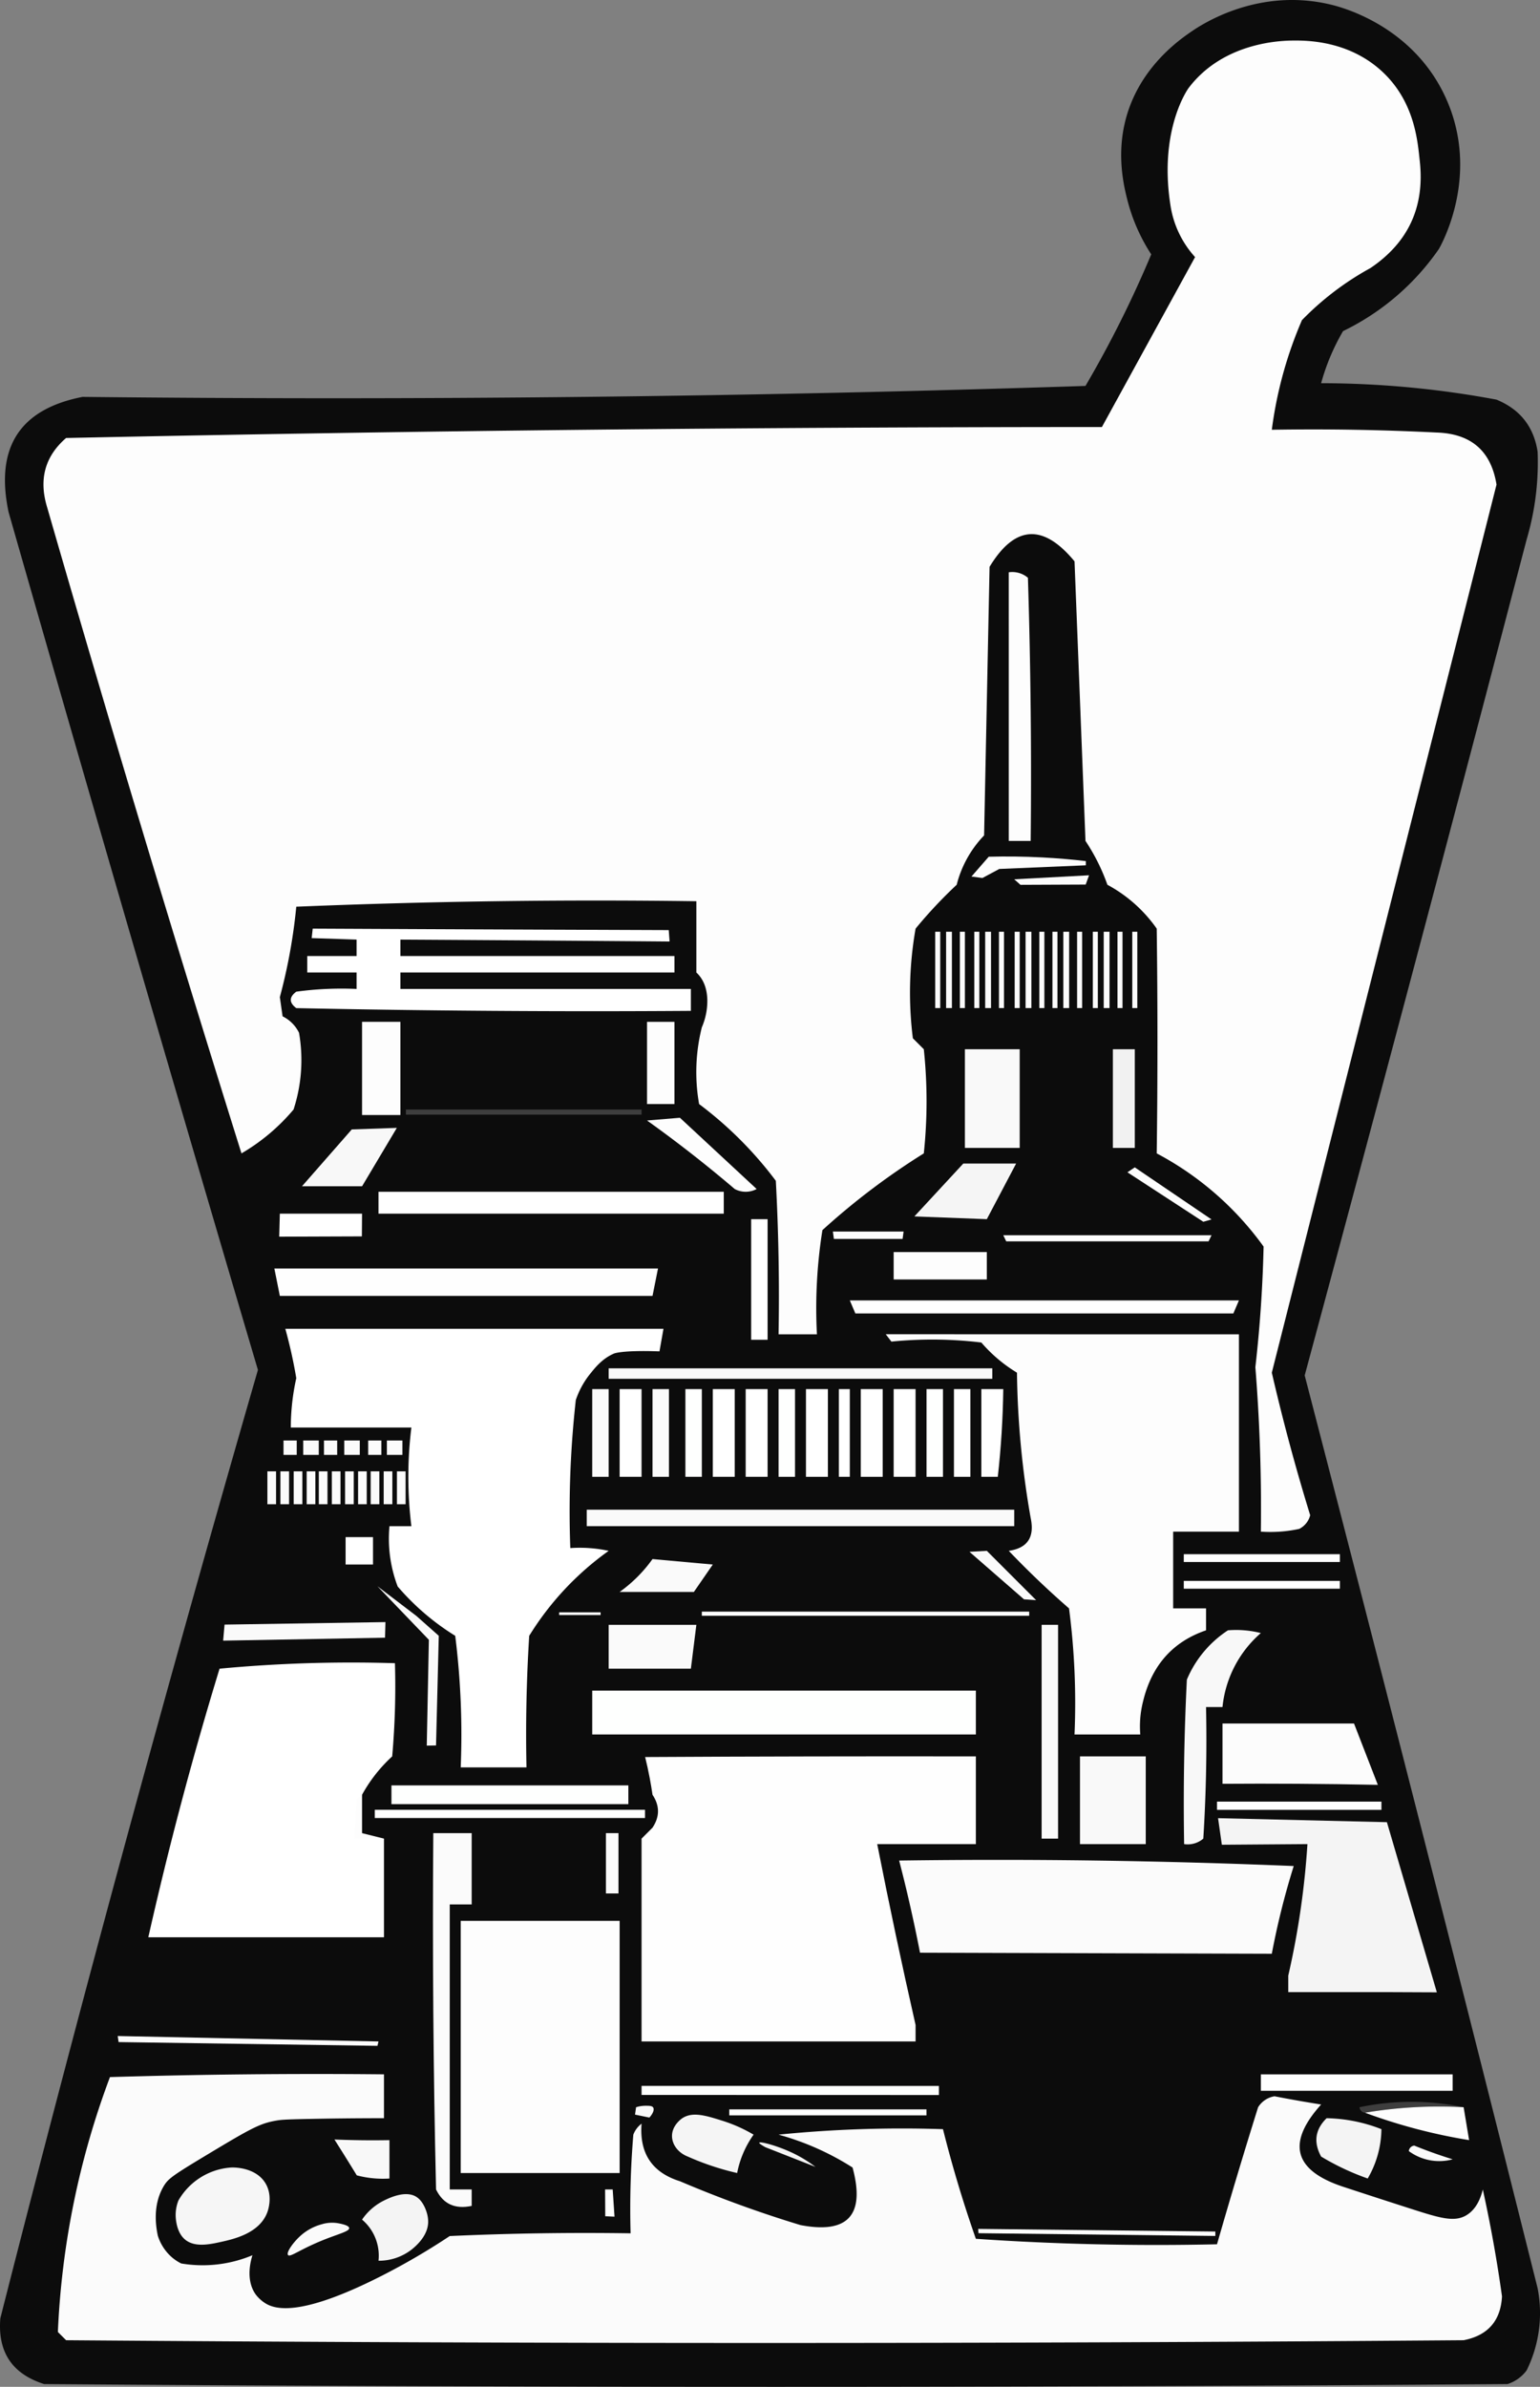
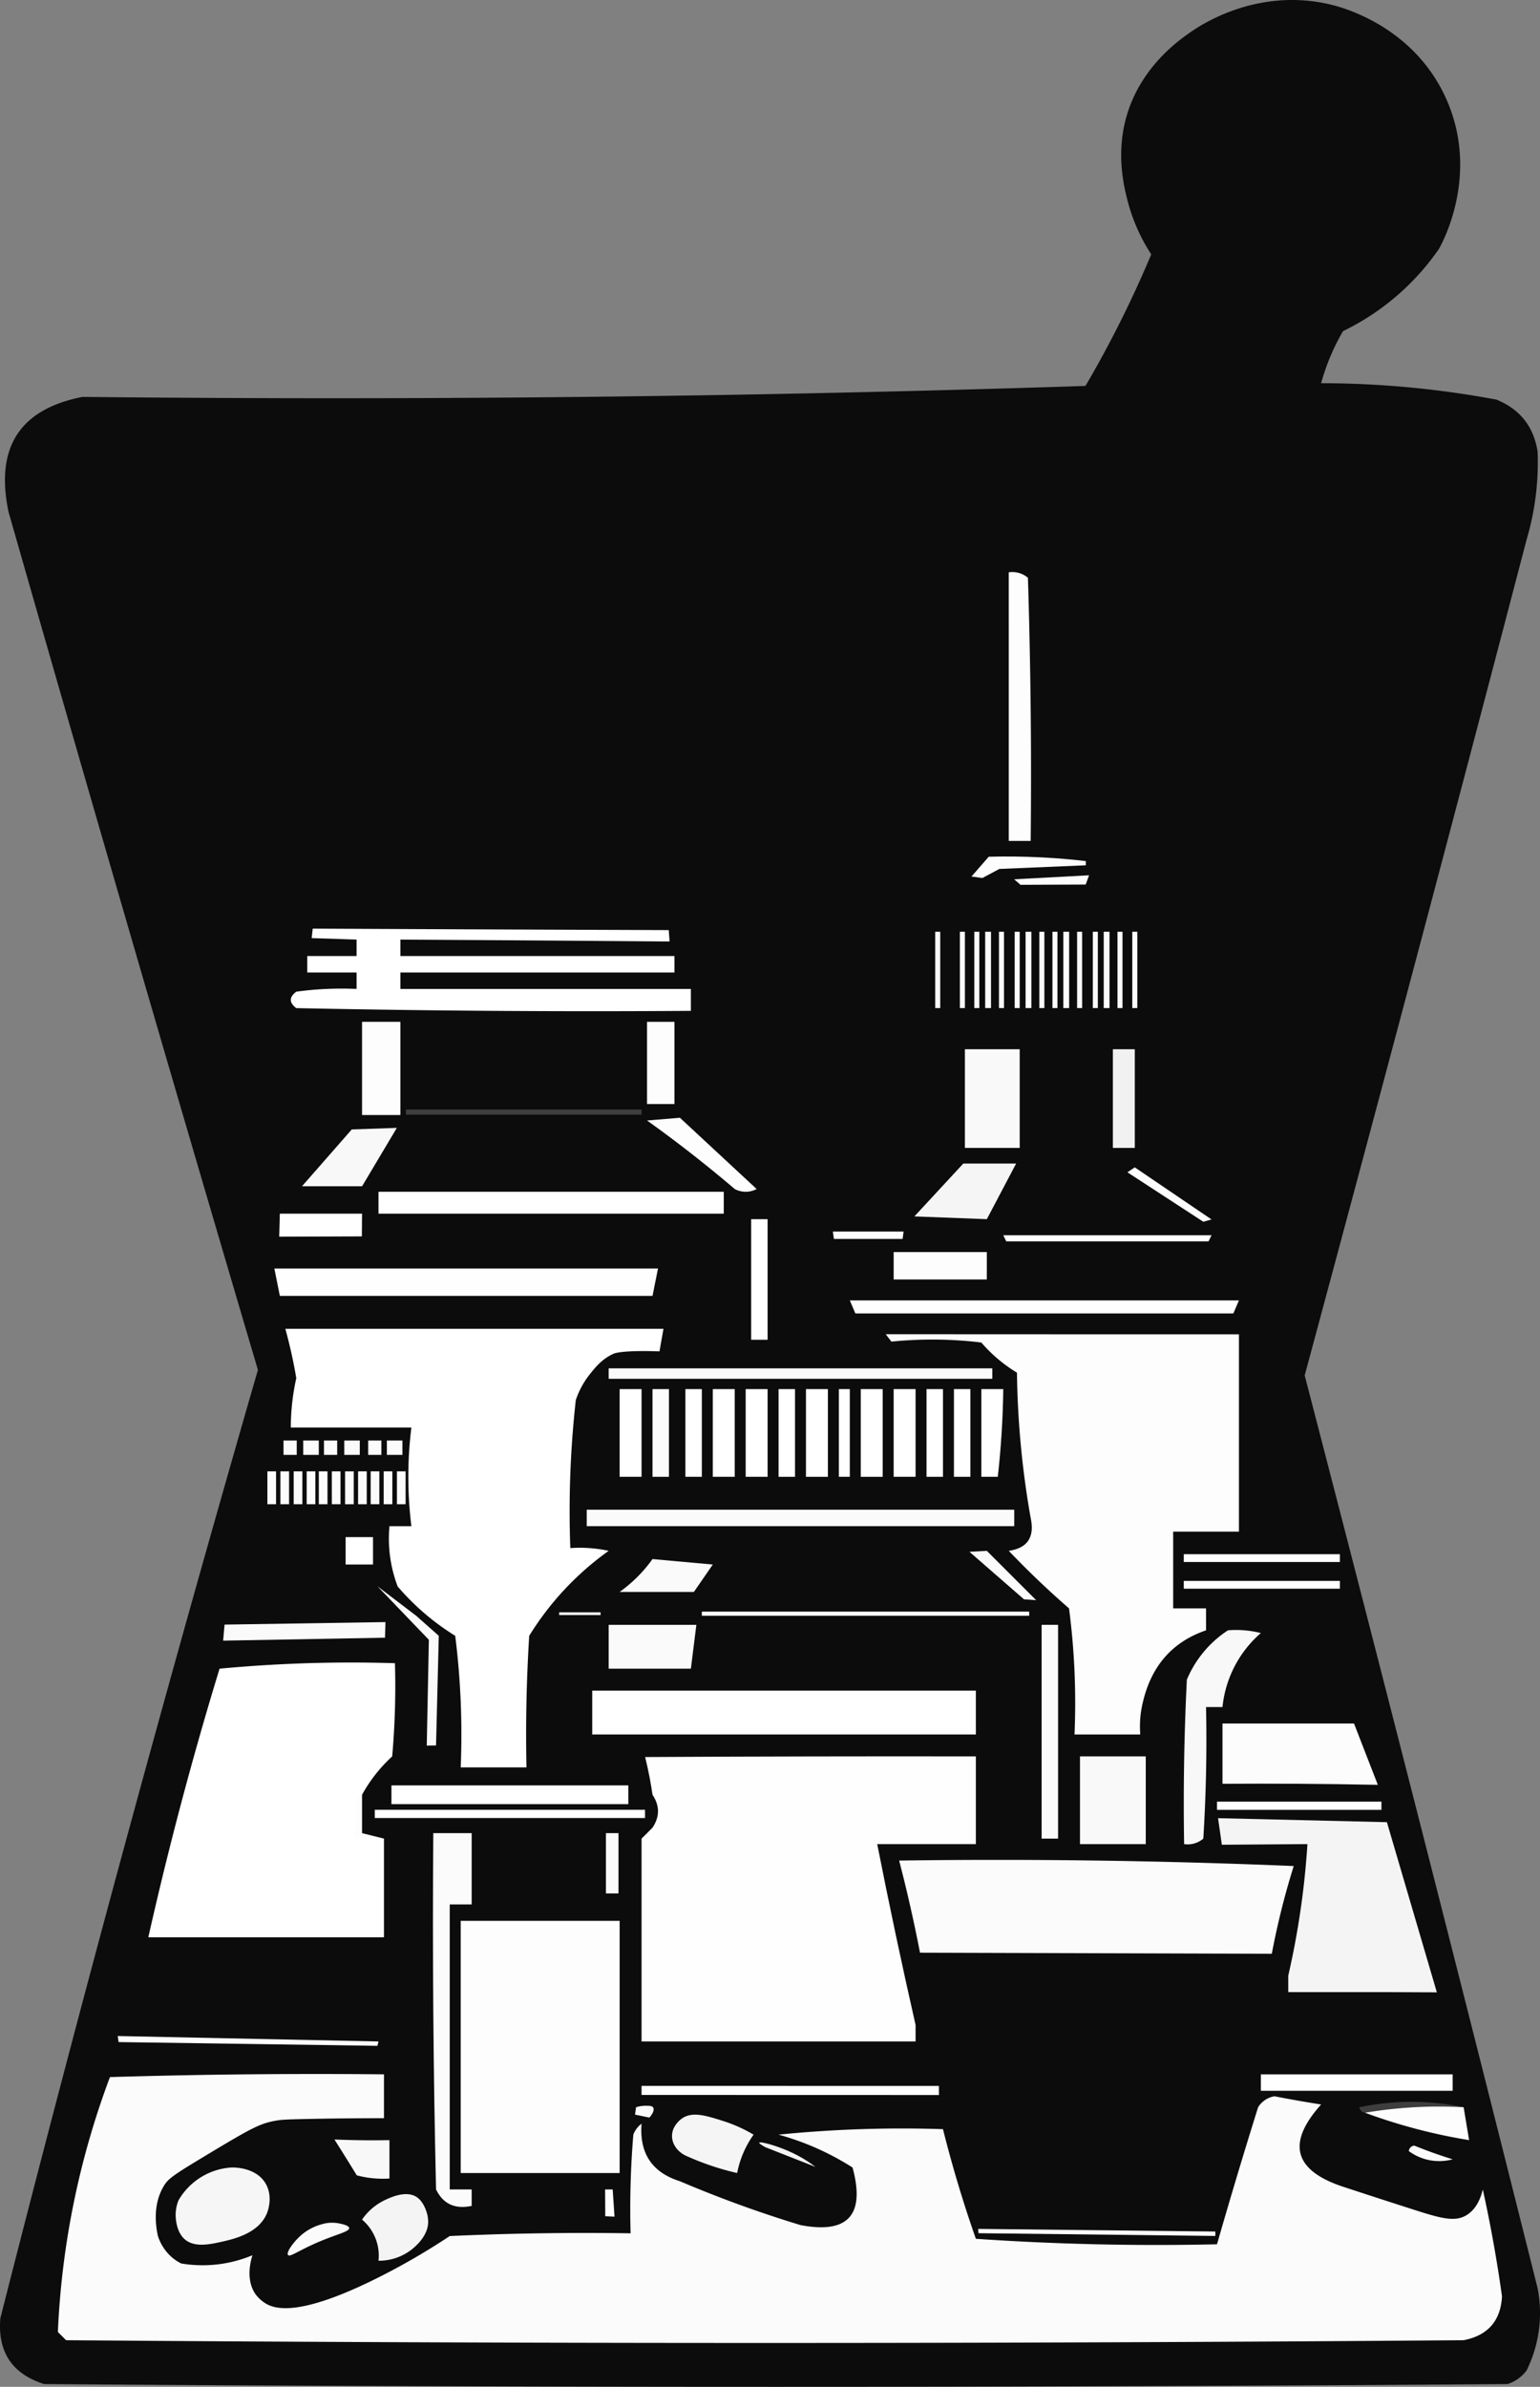
<svg xmlns="http://www.w3.org/2000/svg" id="Layer_1" data-name="Layer 1" viewBox="0 0 615.171 953.196">
  <rect x="0" y="0" width="615.171" height="953.196" fill="#808080" stroke="none" />
  <path d="M81.76,176.069q201.438,2.178,400.631-4.378a440.764,440.764,0,0,0,26.271-52.542,72.424,72.424,0,0,1-9.515-21.64c-1.42-5.578-4.438-18.027-.673-32.333,5.465-20.767,21.649-31.86,26.346-35.08,4.4-3.019,27.036-17.786,56.087-10.558,4.353,1.083,32.773,8.68,45.642,37.629,13.26,29.826-1.3,56.859-2.952,59.793A98.866,98.866,0,0,1,585.286,149.8a86.092,86.092,0,0,0-8.757,20.8,383.37,383.37,0,0,1,70.055,6.568q14.115,5.811,16.42,20.8a108.507,108.507,0,0,1-4.379,35.028q-43.7,167.2-88.664,333.859Q617.229,748.8,663,931.358a51.7,51.7,0,0,1-4.379,32.839,15.276,15.276,0,0,1-7.662,5.473q-292.264,2.19-584.528,0Q47.243,963.6,48.921,943.4,97.3,753.178,151.816,564.66,101.265,393.669,52.205,222.043,44.082,183.431,81.76,176.069Z" transform="translate(-48.786 -17.569)" style="fill:#0c0c0c;fill-rule:evenodd" />
-   <path d="M377.308,508.834a198.956,198.956,0,0,0-2.19,41.6H359.794q.544-30.669-1.095-61.3a152.5,152.5,0,0,0-30.649-30.649,73.3,73.3,0,0,1,1.094-30.65,26.607,26.607,0,0,0,2.189-10.946q-.183-7.027-4.378-10.946V377.48q-79.936-1.094-159.815,2.189c-.55,5.682-1.366,11.809-2.55,18.3-1.169,6.414-2.548,12.366-4.017,17.82l1.094,7.663a14.32,14.32,0,0,1,6.568,6.567,63.631,63.631,0,0,1-2.189,30.65,79.387,79.387,0,0,1-20.8,17.514q-40.3-128.66-77.718-258.331-4.9-16.5,7.662-27.365,206.614-4.356,413.767-4.379l37.217-67.866a39.523,39.523,0,0,1-9.852-20.8c-4.739-30.476,7.27-46.727,7.27-46.727,14.247-18.812,38.17-18.931,41.988-18.951,5.035-.025,22.467-.112,36.034,13.044,12.513,12.133,13.51,27.8,14.319,35.12q3.021,27.342-19.7,42.69a115.491,115.491,0,0,0-27.366,20.8,162.681,162.681,0,0,0-12.041,43.785q32.859-.548,65.678,1.094,20.832.6,24.081,20.8-44.86,177.256-89.759,354.657,6.64,28.747,15.325,56.921a8.362,8.362,0,0,1-4.378,5.473,54.589,54.589,0,0,1-15.325,1.094q.427-32.887-2.189-65.677,2.745-24.1,3.284-48.163a124.152,124.152,0,0,0-42.691-37.217q.591-44.852,0-89.759a57,57,0,0,0-19.7-17.514,79,79,0,0,0-8.757-17.514q-2.19-55.826-4.378-111.651-18.791-22.778-33.934,2.189-1.094,53.635-2.189,107.273a43.857,43.857,0,0,0-10.946,19.7,183.7,183.7,0,0,0-16.419,17.514,147.165,147.165,0,0,0-1.095,43.785l4.379,4.378a198.062,198.062,0,0,1,0,41.6A282.028,282.028,0,0,0,377.308,508.834Z" transform="translate(-48.786 -17.569)" style="fill:#fdfdfd;fill-rule:evenodd" />
  <path d="M451.742,246.125a9.61,9.61,0,0,1,7.662,2.189q1.643,52.533,1.1,105.084h-8.757Z" transform="translate(-48.786 -17.569)" style="fill:#fdfdfd;fill-rule:evenodd" />
  <path d="M443.743,359.713c6.7-.177,13.884-.12,21.5.28,6.074.318,11.848.825,17.293,1.46v1.684l-34.578,1.46-6.724,3.608-4.391-.577h0Z" transform="translate(-48.786 -17.569)" style="fill:#fdfdfd;fill-rule:evenodd" />
  <path d="M453.931,368.723l29.892-1.6h0l-1.348,3.7h0l-26.046.112h0Z" transform="translate(-48.786 -17.569)" style="fill:#fdfdfd;fill-rule:evenodd" />
  <path d="M173.708,388.426c25.7.121,65.579.3,91.281.4,9.422.037,41.513.159,50.936.192l.336,4.547q-35.166-.291-70.326-.526c-11.443-.076-25.756-.165-37.2-.232v6.568H318.2v6.568H208.736v6.567h116.03v8.757q-78.819.549-157.626-1.094-4.378-3.284,0-6.568a133.451,133.451,0,0,1,24.082-1.095V405.94h-19.7v-6.568h19.7V392.8l-17.935-.589Z" transform="translate(-48.786 -17.569)" style="fill:#fff;fill-rule:evenodd" />
  <path d="M193.411,425.643h15.325V462.86H193.411Z" transform="translate(-48.786 -17.569)" style="fill:#fdfdfd;fill-rule:evenodd" />
  <path d="M307.252,425.643H318.2v32.839H307.252Z" transform="translate(-48.786 -17.569)" style="fill:#fdfdfd;fill-rule:evenodd" />
  <path d="M434.228,436.589H456.12V476H434.228Z" transform="translate(-48.786 -17.569)" style="fill:#f9f9f9;fill-rule:evenodd" />
  <path d="M493.337,436.589h8.757V476h-8.757Z" transform="translate(-48.786 -17.569)" style="fill:#f1f1f1;fill-rule:evenodd" />
  <path d="M307.252,465.049l13.135-1.094h0q15.325,14.229,30.65,28.46a9.3,9.3,0,0,1-8.757,0Q325.263,477.91,307.252,465.049Z" transform="translate(-48.786 -17.569)" style="fill:#fdfdfd;fill-rule:evenodd" />
  <path d="M189.307,468.62l18-.624h0s-13.711,23.029-13.824,23.212l-.069.112h-24Z" transform="translate(-48.786 -17.569)" style="fill:#f8f8f8;fill-rule:evenodd" />
  <path d="M442.985,504.456l-28.937-1.1,19.534-21.107h21.107Z" transform="translate(-48.786 -17.569)" style="fill:#f5f5f5;fill-rule:evenodd" />
  <path d="M532.744,504.566l-3.284.928-30.313-19.759,2.947-1.967Z" transform="translate(-48.786 -17.569)" style="fill:#fdfdfd;fill-rule:evenodd" />
  <path d="M199.979,493.509H337.9v8.757H199.979Z" transform="translate(-48.786 -17.569)" style="fill:#fff;fill-rule:evenodd" />
  <path d="M160.573,502.266h32.838q-.038,4.53-.076,9.059l-33.015.119Q160.446,506.856,160.573,502.266Z" transform="translate(-48.786 -17.569)" style="fill:#fff;fill-rule:evenodd" />
  <path d="M348.847,504.456h6.568v48.163h-6.568Z" transform="translate(-48.786 -17.569)" style="fill:#fff;fill-rule:evenodd" />
  <path d="M405.768,517.591h37.217v10.946H405.768Z" transform="translate(-48.786 -17.569)" style="fill:#fdfdfd;fill-rule:evenodd" />
  <path d="M158.383,524.159H311.63q-1.093,5.473-2.189,10.946H160.573Z" transform="translate(-48.786 -17.569)" style="fill:#fefefe;fill-rule:evenodd" />
  <path d="M162.762,548.24H313.819l-1.6,9.01h0c-14.859-.539-18.1.842-18.1.842-4.708,2-7.552,5.59-9.683,8.252a33.732,33.732,0,0,0-5.641,10.357c-1.1,9.921-1.921,20.62-2.272,32.012-.293,9.528-.232,18.579.082,27.1a54.587,54.587,0,0,1,15.325,1.1,117.221,117.221,0,0,0-31.744,33.933q-1.642,26.249-1.095,52.542h-26.27a317.153,317.153,0,0,0-2.19-52.542,98.269,98.269,0,0,1-22.987-19.7,53.715,53.715,0,0,1-3.284-24.082h8.757a160.555,160.555,0,0,1,0-39.406H164.951a91,91,0,0,1,2.189-19.7A193.171,193.171,0,0,0,162.762,548.24Z" transform="translate(-48.786 -17.569)" style="fill:#fff;fill-rule:evenodd" />
  <path d="M404.867,553.354,402.6,550.4c15.754.011,55,.029,70.753.032,15.6,0,54.747,0,70.341,0v78.812H517.419v30.65h13.135v8.757q-20,6.84-25.176,28.46a40.406,40.406,0,0,0-1.094,13.135H478.013a291.533,291.533,0,0,0-2.19-50.352q-12.537-10.9-24.081-22.987,11.224-1.607,8.757-13.136a357.419,357.419,0,0,1-5.473-58.015,58.874,58.874,0,0,1-14.23-12.04,162.951,162.951,0,0,0-21.661-1.169C414.056,552.61,409.287,552.908,404.867,553.354Z" transform="translate(-48.786 -17.569)" style="fill:#fdfdfd;fill-rule:evenodd" />
  <path d="M322.576,572.322h6.568V607.35h-6.568Z" transform="translate(-48.786 -17.569)" style="fill:#fefffe;fill-rule:evenodd" />
  <path d="M333.523,572.322h8.757V607.35h-8.757Z" transform="translate(-48.786 -17.569)" style="fill:#fff;fill-rule:evenodd" />
  <path d="M346.658,572.322h8.757V607.35h-8.757Z" transform="translate(-48.786 -17.569)" style="fill:#fff;fill-rule:evenodd" />
  <path d="M359.794,572.322h6.567V607.35h-6.567Z" transform="translate(-48.786 -17.569)" style="fill:#fefffe;fill-rule:evenodd" />
  <path d="M370.74,572.322H379.5V607.35H370.74Z" transform="translate(-48.786 -17.569)" style="fill:#fff;fill-rule:evenodd" />
  <path d="M392.632,572.322h8.757V607.35h-8.757Z" transform="translate(-48.786 -17.569)" style="fill:#fff;fill-rule:evenodd" />
  <path d="M405.768,572.322h8.757V607.35h-8.757Z" transform="translate(-48.786 -17.569)" style="fill:#fff;fill-rule:evenodd" />
  <path d="M418.9,572.322h6.568V607.35H418.9Z" transform="translate(-48.786 -17.569)" style="fill:#fefffe;fill-rule:evenodd" />
  <path d="M429.849,572.322h6.568V607.35h-6.568Z" transform="translate(-48.786 -17.569)" style="fill:#fff;fill-rule:evenodd" />
  <path d="M440.8,572.322h8.757q-.228,17.582-2.19,35.028H440.8Z" transform="translate(-48.786 -17.569)" style="fill:#fff;fill-rule:evenodd" />
-   <path d="M285.359,572.322h6.568V607.35h-6.568Z" transform="translate(-48.786 -17.569)" style="fill:#fbfbfb;fill-rule:evenodd" />
  <path d="M296.306,572.322h8.757V607.35h-8.757Z" transform="translate(-48.786 -17.569)" style="fill:#fff;fill-rule:evenodd" />
  <path d="M309.441,572.322h6.568V607.35h-6.568Z" transform="translate(-48.786 -17.569)" style="fill:#fbfbfb;fill-rule:evenodd" />
  <path d="M283.17,620.485H453.931v6.568H283.17Z" transform="translate(-48.786 -17.569)" style="fill:#fafafa;fill-rule:evenodd" />
  <path d="M186.843,631.432H197.79v10.946H186.843Z" transform="translate(-48.786 -17.569)" style="fill:#fff;fill-rule:evenodd" />
  <path d="M309.441,640.189h0l24.082,2.189q-3.78,5.472-7.558,10.945H296.306A56.188,56.188,0,0,0,309.441,640.189Z" transform="translate(-48.786 -17.569)" style="fill:#fafafa;fill-rule:evenodd" />
  <path d="M436.052,637.3l6.933-.393,19.7,19.7-4.856-.337h0Z" transform="translate(-48.786 -17.569)" style="fill:#fafafa;fill-rule:evenodd" />
  <path d="M224.061,670.838l-1.095,43.785-3.705.084.842-42.269-20.545-21.387L215.107,662.9Z" transform="translate(-48.786 -17.569)" style="fill:#fafafa;fill-rule:evenodd" />
  <path d="M138.493,666.366h0l64.265-1-.169,6.231h0l-64.667,1.179h0Q138.209,669.571,138.493,666.366Z" transform="translate(-48.786 -17.569)" style="fill:#fafafa;fill-rule:evenodd" />
  <path d="M291.927,666.46h35.028q-1.094,8.757-2.189,17.513H291.927Z" transform="translate(-48.786 -17.569)" style="fill:#fafafa;fill-rule:evenodd" />
  <path d="M464.877,666.46h6.568v85.38h-6.568Z" transform="translate(-48.786 -17.569)" style="fill:#fafafa;fill-rule:evenodd" />
  <path d="M539.311,668.649a40.41,40.41,0,0,1,13.136,1.094A45.13,45.13,0,0,0,537.122,699.3h-6.568q.546,26.293-1.094,52.542a9.61,9.61,0,0,1-7.662,2.189q-.546-32.857,1.094-65.677A43.717,43.717,0,0,1,539.311,668.649Z" transform="translate(-48.786 -17.569)" style="fill:#f8f8f8;fill-rule:evenodd" />
  <path d="M193.411,734.326a36.365,36.365,0,0,0-2.189,17.514h10.946v39.406H108.031q12.19-54.1,28.46-107.273a562.231,562.231,0,0,1,70.056-2.189A317.736,317.736,0,0,1,205.452,719,59.819,59.819,0,0,0,193.411,734.326Z" transform="translate(-48.786 -17.569)" style="fill:#fff;fill-rule:evenodd" />
  <path d="M285.359,692.73H438.606v17.514H285.359Z" transform="translate(-48.786 -17.569)" style="fill:#fefffe;fill-rule:evenodd" />
  <path d="M589.664,705.866q4.758,12.251,9.515,24.5-15.9-.327-32.2-.432-15.095-.095-29.854.011V705.866Z" transform="translate(-48.786 -17.569)" style="fill:#fcfcfc;fill-rule:evenodd" />
  <path d="M438.606,719v35.028H399.2q7.139,36.225,15.325,72.245v6.568H305.063v-81l4.378-4.378q4.377-6.569,0-13.136-.46-3.181-1.095-6.568c-.562-2.978-1.187-5.815-1.852-8.5q32.97-.185,66.149-.247Q405.729,718.944,438.606,719Z" transform="translate(-48.786 -17.569)" style="fill:#fefefe;fill-rule:evenodd" />
  <path d="M480.2,719h26.271v35.028H480.2Z" transform="translate(-48.786 -17.569)" style="fill:#f9f9f9;fill-rule:evenodd" />
  <path d="M193.411,734.326v15.325h0l8.757,2.189H190.38l.842-15.83Z" transform="translate(-48.786 -17.569)" style="fill:#fdfdfd;fill-rule:evenodd" />
  <path d="M602.8,813.139H563.393v-6.568a327.2,327.2,0,0,0,7.662-52.542l-34.185.253q-.759-5.306-1.516-10.61l67.445,1.6,19.956,67.951Z" transform="translate(-48.786 -17.569)" style="fill:#f4f4f4;fill-rule:evenodd" />
  <path d="M221.871,749.651H237.2v28.46h-8.757V891.952H237.2v6.567q-10.006,2.118-14.23-6.567Q221.324,820.81,221.871,749.651Z" transform="translate(-48.786 -17.569)" style="fill:#fbfbfb;fill-rule:evenodd" />
  <path d="M407.957,760.6q78.842-1.093,157.625,2.189a307.114,307.114,0,0,0-8.757,35.028h0l-140.532-.421q-2.213-11.437-5.035-23.481Q409.657,767.123,407.957,760.6Z" transform="translate(-48.786 -17.569)" style="fill:#fbfbfb;fill-rule:evenodd" />
  <path d="M232.818,784.679h63.488V885.384H232.818Z" transform="translate(-48.786 -17.569)" style="fill:#fdfdfd;fill-rule:evenodd" />
  <path d="M95.812,830.672l104.167,2.17h0s-.161.684-.411,1.749l-103.41-1.5Z" transform="translate(-48.786 -17.569)" style="fill:#fdfdfd;fill-rule:evenodd" />
  <path d="M359.794,870.059a494.007,494.007,0,0,1,65.677-2.189q5.531,22.1,13.135,43.785,48.116,3.281,96.327,2.189,7.855-27.4,16.419-54.731a9.5,9.5,0,0,1,6.568-4.379q9.273,1.819,18.609,3.284-20.784,23.056,8.757,32.839c5.217,1.715,14.727,4.829,27.205,8.835,11.42,3.666,17.229,5.44,22.053,2.56,4.07-2.43,5.782-7.038,6.567-10.3q4.677,21.194,7.663,42.69-.779,14.649-15.325,17.514-279.129,2.19-558.257,0l-3.284-3.284a329.36,329.36,0,0,1,20.8-101.8q54.72-1.643,109.462-1.1v17.514c-12.85,0-23.383.16-30.919.319-8.812.186-10.436.3-12.866.776-5.937,1.156-9.471,3.034-26.271,13.135-14.477,8.706-16.182,9.914-18.013,13.05-4.148,7.107-3.239,15.082-2.279,19.621a18.959,18.959,0,0,0,5.557,8.588,18.063,18.063,0,0,0,3.789,2.526,51.447,51.447,0,0,0,28.46-3.284c-.673,2.138-2.859,9.923,1.351,15.734a14.647,14.647,0,0,0,4.153,3.662c4.4,2.511,14.973,4.6,45.763-10.994a271.686,271.686,0,0,0,27.546-16.064q36.107-1.642,72.245-1.095a355.922,355.922,0,0,1,1.095-39.406,9.752,9.752,0,0,1,3.284-4.378q-1.363,17.762,15.324,22.987a474.285,474.285,0,0,0,48.164,17.514q28.481,5.44,20.8-22.987A108.49,108.49,0,0,0,359.794,870.059Z" transform="translate(-48.786 -17.569)" style="fill:#fbfbfb;fill-rule:evenodd" />
  <path d="M552.447,845.977H629.07v6.568H552.447Z" transform="translate(-48.786 -17.569)" style="fill:#fff;fill-rule:evenodd" />
  <path d="M633.449,859.113a178.586,178.586,0,0,0-39.406,2.189,2.414,2.414,0,0,1-2.19-2.189A101.091,101.091,0,0,1,633.449,859.113Z" transform="translate(-48.786 -17.569)" style="fill:#3e3e3e;fill-rule:evenodd" />
  <path d="M594.043,861.3a178.586,178.586,0,0,1,39.406-2.189q1.094,6.567,2.189,13.135A222.746,222.746,0,0,1,594.043,861.3Z" transform="translate(-48.786 -17.569)" style="fill:#fdfdfd;fill-rule:evenodd" />
  <path d="M302.873,859.113a12.605,12.605,0,0,1,3.789-.59c1.428,0,2.577,0,3.032.674.56.833-.067,2.494-1.516,4.042l-5.726-1.179Z" transform="translate(-48.786 -17.569)" style="fill:#fbfbfb;fill-rule:evenodd" />
  <path d="M321.357,863.491c4.146-2.717,9.458-1.042,16.178,1.077a59.152,59.152,0,0,1,12.282,5.491,39.25,39.25,0,0,0-6.567,15.325,106.61,106.61,0,0,1-19.7-6.568c-3.731-1.438-6.211-4.606-6.316-8C317.094,866.378,321.086,863.669,321.357,863.491Z" transform="translate(-48.786 -17.569)" style="fill:#f5f5f5;fill-rule:evenodd" />
-   <path d="M578.718,863.491a63.038,63.038,0,0,1,21.892,4.379,39.938,39.938,0,0,1-5.473,19.7,100.642,100.642,0,0,1-18.608-8.757Q571.843,870.226,578.718,863.491Z" transform="translate(-48.786 -17.569)" style="fill:#f4f4f4;fill-rule:evenodd" />
  <path d="M182.381,872q5.208.215,10.688.286,5.79.072,11.288-.034v15.325a40.684,40.684,0,0,1-13.051-1.263q-1.775-2.9-3.587-5.817Q185.051,876.2,182.381,872Z" transform="translate(-48.786 -17.569)" style="fill:#f8f8f8;fill-rule:evenodd" />
  <path d="M354.545,875.083c-2.129-1.183-2.539-1.623-2.47-1.8.252-.632,7.343,1.184,13.7,4.266a51.618,51.618,0,0,1,8.757,5.389Z" transform="translate(-48.786 -17.569)" style="fill:#f5f5f5;fill-rule:evenodd" />
  <path d="M611.556,876.627a2.414,2.414,0,0,1,2.19-2.189q7.536,3.06,15.324,5.473A20.491,20.491,0,0,1,611.556,876.627Z" transform="translate(-48.786 -17.569)" style="fill:#fbfbfb;fill-rule:evenodd" />
  <path d="M140.869,883.2c1.73-.136,10.18,0,13.958,6.273,3.028,5.025,1.05,10.744.778,11.493-3.087,8.5-13.48,10.8-18.377,11.893-4.675,1.038-10.966,2.425-14.851-1.2-3.087-2.879-3.354-7.884-3.4-8.756a15.58,15.58,0,0,1,1.095-6.568,26.329,26.329,0,0,1,20.8-13.135Z" transform="translate(-48.786 -17.569)" style="fill:#f6f6f6;fill-rule:evenodd" />
  <path d="M290.5,891.952h3.031q.364,5.43.73,10.862l-3.7-.169Z" transform="translate(-48.786 -17.569)" style="fill:#fefffe;fill-rule:evenodd" />
  <path d="M215.4,895.1c2.659,1.886,3.735,5.665,3.916,6.3a12.723,12.723,0,0,1,.506,3.546c-.076,5.7-5.2,9.852-6.554,10.951a21.264,21.264,0,0,1-13.289,4.514,18.8,18.8,0,0,0-6.568-16.42,22.944,22.944,0,0,1,8.673-7.578C204.306,895.323,211.045,892.012,215.4,895.1Z" transform="translate(-48.786 -17.569)" style="fill:#f4f4f4;fill-rule:evenodd" />
  <path d="M177.329,905.845a14.2,14.2,0,0,1,6.9-.337c1.176.242,3.95.812,4.042,1.852.113,1.28-3.921,2.239-9.768,4.547-9.9,3.908-13.786,7.26-14.651,6.231s2.226-5.3,5.221-7.915A20.876,20.876,0,0,1,177.329,905.845Z" transform="translate(-48.786 -17.569)" style="fill:#fbfbfb;fill-rule:evenodd" />
  <path d="M383.875,572.322h4.379V607.35h-4.379Z" transform="translate(-48.786 -17.569)" style="fill:#fff;fill-rule:evenodd" />
  <path d="M0,356.177" transform="translate(-48.786 -17.569)" style="fill:#fff;fill-rule:evenodd" />
  <path d="M210.925,460.671h94.138v2.052H210.925Z" transform="translate(-48.786 -17.569)" style="fill:#3e3e3e;fill-rule:evenodd" />
  <path d="M203.329,592.839h6.209v5.754h-6.209Z" transform="translate(-48.786 -17.569)" style="fill:#fbfbfb;fill-rule:evenodd" />
  <path d="M195.855,592.839h5.276v5.754h-5.276Z" transform="translate(-48.786 -17.569)" style="fill:#fbfbfb;fill-rule:evenodd" />
  <path d="M186.3,592.839h6.209v5.754H186.3Z" transform="translate(-48.786 -17.569)" style="fill:#fbfbfb;fill-rule:evenodd" />
  <path d="M178.2,592.839h5.277v5.754H178.2Z" transform="translate(-48.786 -17.569)" style="fill:#fbfbfb;fill-rule:evenodd" />
  <path d="M169.917,592.839h6.209v5.754h-6.209Z" transform="translate(-48.786 -17.569)" style="fill:#fbfbfb;fill-rule:evenodd" />
  <path d="M162.044,592.839h5.277v5.754h-5.277Z" transform="translate(-48.786 -17.569)" style="fill:#fbfbfb;fill-rule:evenodd" />
  <path d="M155.6,605.161h3.46V618.3H155.6Z" transform="translate(-48.786 -17.569)" style="fill:#fbfbfb;fill-rule:evenodd" />
  <path d="M160.8,605.161h3.46V618.3H160.8Z" transform="translate(-48.786 -17.569)" style="fill:#fbfbfb;fill-rule:evenodd" />
  <path d="M166.1,605.161h3.461V618.3H166.1Z" transform="translate(-48.786 -17.569)" style="fill:#fbfbfb;fill-rule:evenodd" />
  <path d="M171.291,605.161h3.461V618.3h-3.461Z" transform="translate(-48.786 -17.569)" style="fill:#fbfbfb;fill-rule:evenodd" />
  <path d="M176.144,605.161h3.46V618.3h-3.46Z" transform="translate(-48.786 -17.569)" style="fill:#fbfbfb;fill-rule:evenodd" />
  <path d="M181.339,605.161h3.46V618.3h-3.46Z" transform="translate(-48.786 -17.569)" style="fill:#fbfbfb;fill-rule:evenodd" />
  <path d="M186.636,605.161h3.46V618.3h-3.46Z" transform="translate(-48.786 -17.569)" style="fill:#fbfbfb;fill-rule:evenodd" />
  <path d="M191.831,605.161h3.46V618.3h-3.46Z" transform="translate(-48.786 -17.569)" style="fill:#fbfbfb;fill-rule:evenodd" />
  <path d="M196.857,605.161h3.46V618.3h-3.46Z" transform="translate(-48.786 -17.569)" style="fill:#fbfbfb;fill-rule:evenodd" />
  <path d="M202.052,605.161h3.46V618.3h-3.46Z" transform="translate(-48.786 -17.569)" style="fill:#fbfbfb;fill-rule:evenodd" />
  <path d="M207.349,605.161h3.46V618.3h-3.46Z" transform="translate(-48.786 -17.569)" style="fill:#fbfbfb;fill-rule:evenodd" />
  <path d="M241.266,660.874" transform="translate(-48.786 -17.569)" style="fill:#fafafa;fill-rule:evenodd" />
  <path d="M290.832,749.651h5.014v24.082h-5.014Z" transform="translate(-48.786 -17.569)" style="fill:#fbfbfb;fill-rule:evenodd" />
  <path d="M196.358,748.893" transform="translate(-48.786 -17.569)" style="fill:#fefffe;fill-rule:evenodd" />
  <path d="M198.5,740.328H306.447v3.284H198.5Z" transform="translate(-48.786 -17.569)" style="fill:#fefffe;fill-rule:evenodd" />
  <path d="M205.155,730.579h94.637v7.494H205.155Z" transform="translate(-48.786 -17.569)" style="fill:#fefffe;fill-rule:evenodd" />
  <path d="M329.144,661.183H459.909v1.656H329.144Z" transform="translate(-48.786 -17.569)" style="fill:#fefffe;fill-rule:evenodd" />
  <path d="M272.14,661.467H288.7v1.088H272.14Z" transform="translate(-48.786 -17.569)" style="fill:#fefffe;fill-rule:evenodd" />
  <path d="M291.927,564.023H445.174v4.183H291.927Z" transform="translate(-48.786 -17.569)" style="fill:#fafafa;fill-rule:evenodd" />
  <path d="M388.254,536.9H543.69l-2.221,5.2h-151Z" transform="translate(-48.786 -17.569)" style="fill:#fefefe;fill-rule:evenodd" />
  <path d="M449.553,510.869h83.191l-1.189,2.452H450.741Z" transform="translate(-48.786 -17.569)" style="fill:#fefefe;fill-rule:evenodd" />
  <path d="M381.49,509.4h28.249l-.4,2.948H381.893Z" transform="translate(-48.786 -17.569)" style="fill:#fefefe;fill-rule:evenodd" />
  <path d="M422.369,389.673h2.007v30.481h-2.007Z" transform="translate(-48.786 -17.569)" style="fill:#fbfbfb;fill-rule:evenodd" />
-   <path d="M426.717,389.673h2.325v30.481h-2.325Z" transform="translate(-48.786 -17.569)" style="fill:#fbfbfb;fill-rule:evenodd" />
  <path d="M432.22,389.673h2.008v30.481H432.22Z" transform="translate(-48.786 -17.569)" style="fill:#fbfbfb;fill-rule:evenodd" />
  <path d="M437.981,389.673h2.008v30.481h-2.008Z" transform="translate(-48.786 -17.569)" style="fill:#fbfbfb;fill-rule:evenodd" />
  <path d="M442.33,389.673h2.325v30.481H442.33Z" transform="translate(-48.786 -17.569)" style="fill:#fbfbfb;fill-rule:evenodd" />
  <path d="M447.833,389.673h2.008v30.481h-2.008Z" transform="translate(-48.786 -17.569)" style="fill:#fbfbfb;fill-rule:evenodd" />
  <path d="M454.113,389.673h2.007v30.481h-2.007Z" transform="translate(-48.786 -17.569)" style="fill:#fbfbfb;fill-rule:evenodd" />
  <path d="M458.461,389.673h2.325v30.481h-2.325Z" transform="translate(-48.786 -17.569)" style="fill:#fbfbfb;fill-rule:evenodd" />
  <path d="M463.964,389.673h2.008v30.481h-2.008Z" transform="translate(-48.786 -17.569)" style="fill:#fbfbfb;fill-rule:evenodd" />
  <path d="M469.2,389.673H471.2v30.481H469.2Z" transform="translate(-48.786 -17.569)" style="fill:#fbfbfb;fill-rule:evenodd" />
  <path d="M473.545,389.673h2.324v30.481h-2.324Z" transform="translate(-48.786 -17.569)" style="fill:#fbfbfb;fill-rule:evenodd" />
  <path d="M479.047,389.673h2.008v30.481h-2.008Z" transform="translate(-48.786 -17.569)" style="fill:#fbfbfb;fill-rule:evenodd" />
  <path d="M485.327,389.673h2.008v30.481h-2.008Z" transform="translate(-48.786 -17.569)" style="fill:#fbfbfb;fill-rule:evenodd" />
  <path d="M489.676,389.673H492v30.481h-2.325Z" transform="translate(-48.786 -17.569)" style="fill:#fbfbfb;fill-rule:evenodd" />
  <path d="M495.179,389.673h2.007v30.481h-2.007Z" transform="translate(-48.786 -17.569)" style="fill:#fbfbfb;fill-rule:evenodd" />
  <path d="M501.091,389.673H503.1v30.481h-2.007Z" transform="translate(-48.786 -17.569)" style="fill:#fbfbfb;fill-rule:evenodd" />
-   <path d="M340.1,859.967h78.785v2.4H340.1Z" transform="translate(-48.786 -17.569)" style="fill:#fefffe;fill-rule:evenodd" />
  <path d="M305.063,850.585l118.794.033v3.614L305.062,854.2Z" transform="translate(-48.786 -17.569)" style="fill:#fefffe;fill-rule:evenodd" />
  <path d="M439.533,907.7l94.734,1.054-.009,1.76-94.6-1.1Z" transform="translate(-48.786 -17.569)" style="fill:#fefffe;fill-rule:evenodd" />
  <path d="M534.933,737.063H600.61v3.283H534.933Z" transform="translate(-48.786 -17.569)" style="fill:#fff;fill-rule:evenodd" />
  <path d="M521.661,648.908h62.362v3.118H521.661Z" transform="translate(-48.786 -17.569)" style="fill:#fff;fill-rule:evenodd" />
  <path d="M521.661,638.252h62.362v3.118H521.661Z" transform="translate(-48.786 -17.569)" style="fill:#fff;fill-rule:evenodd" />
</svg>